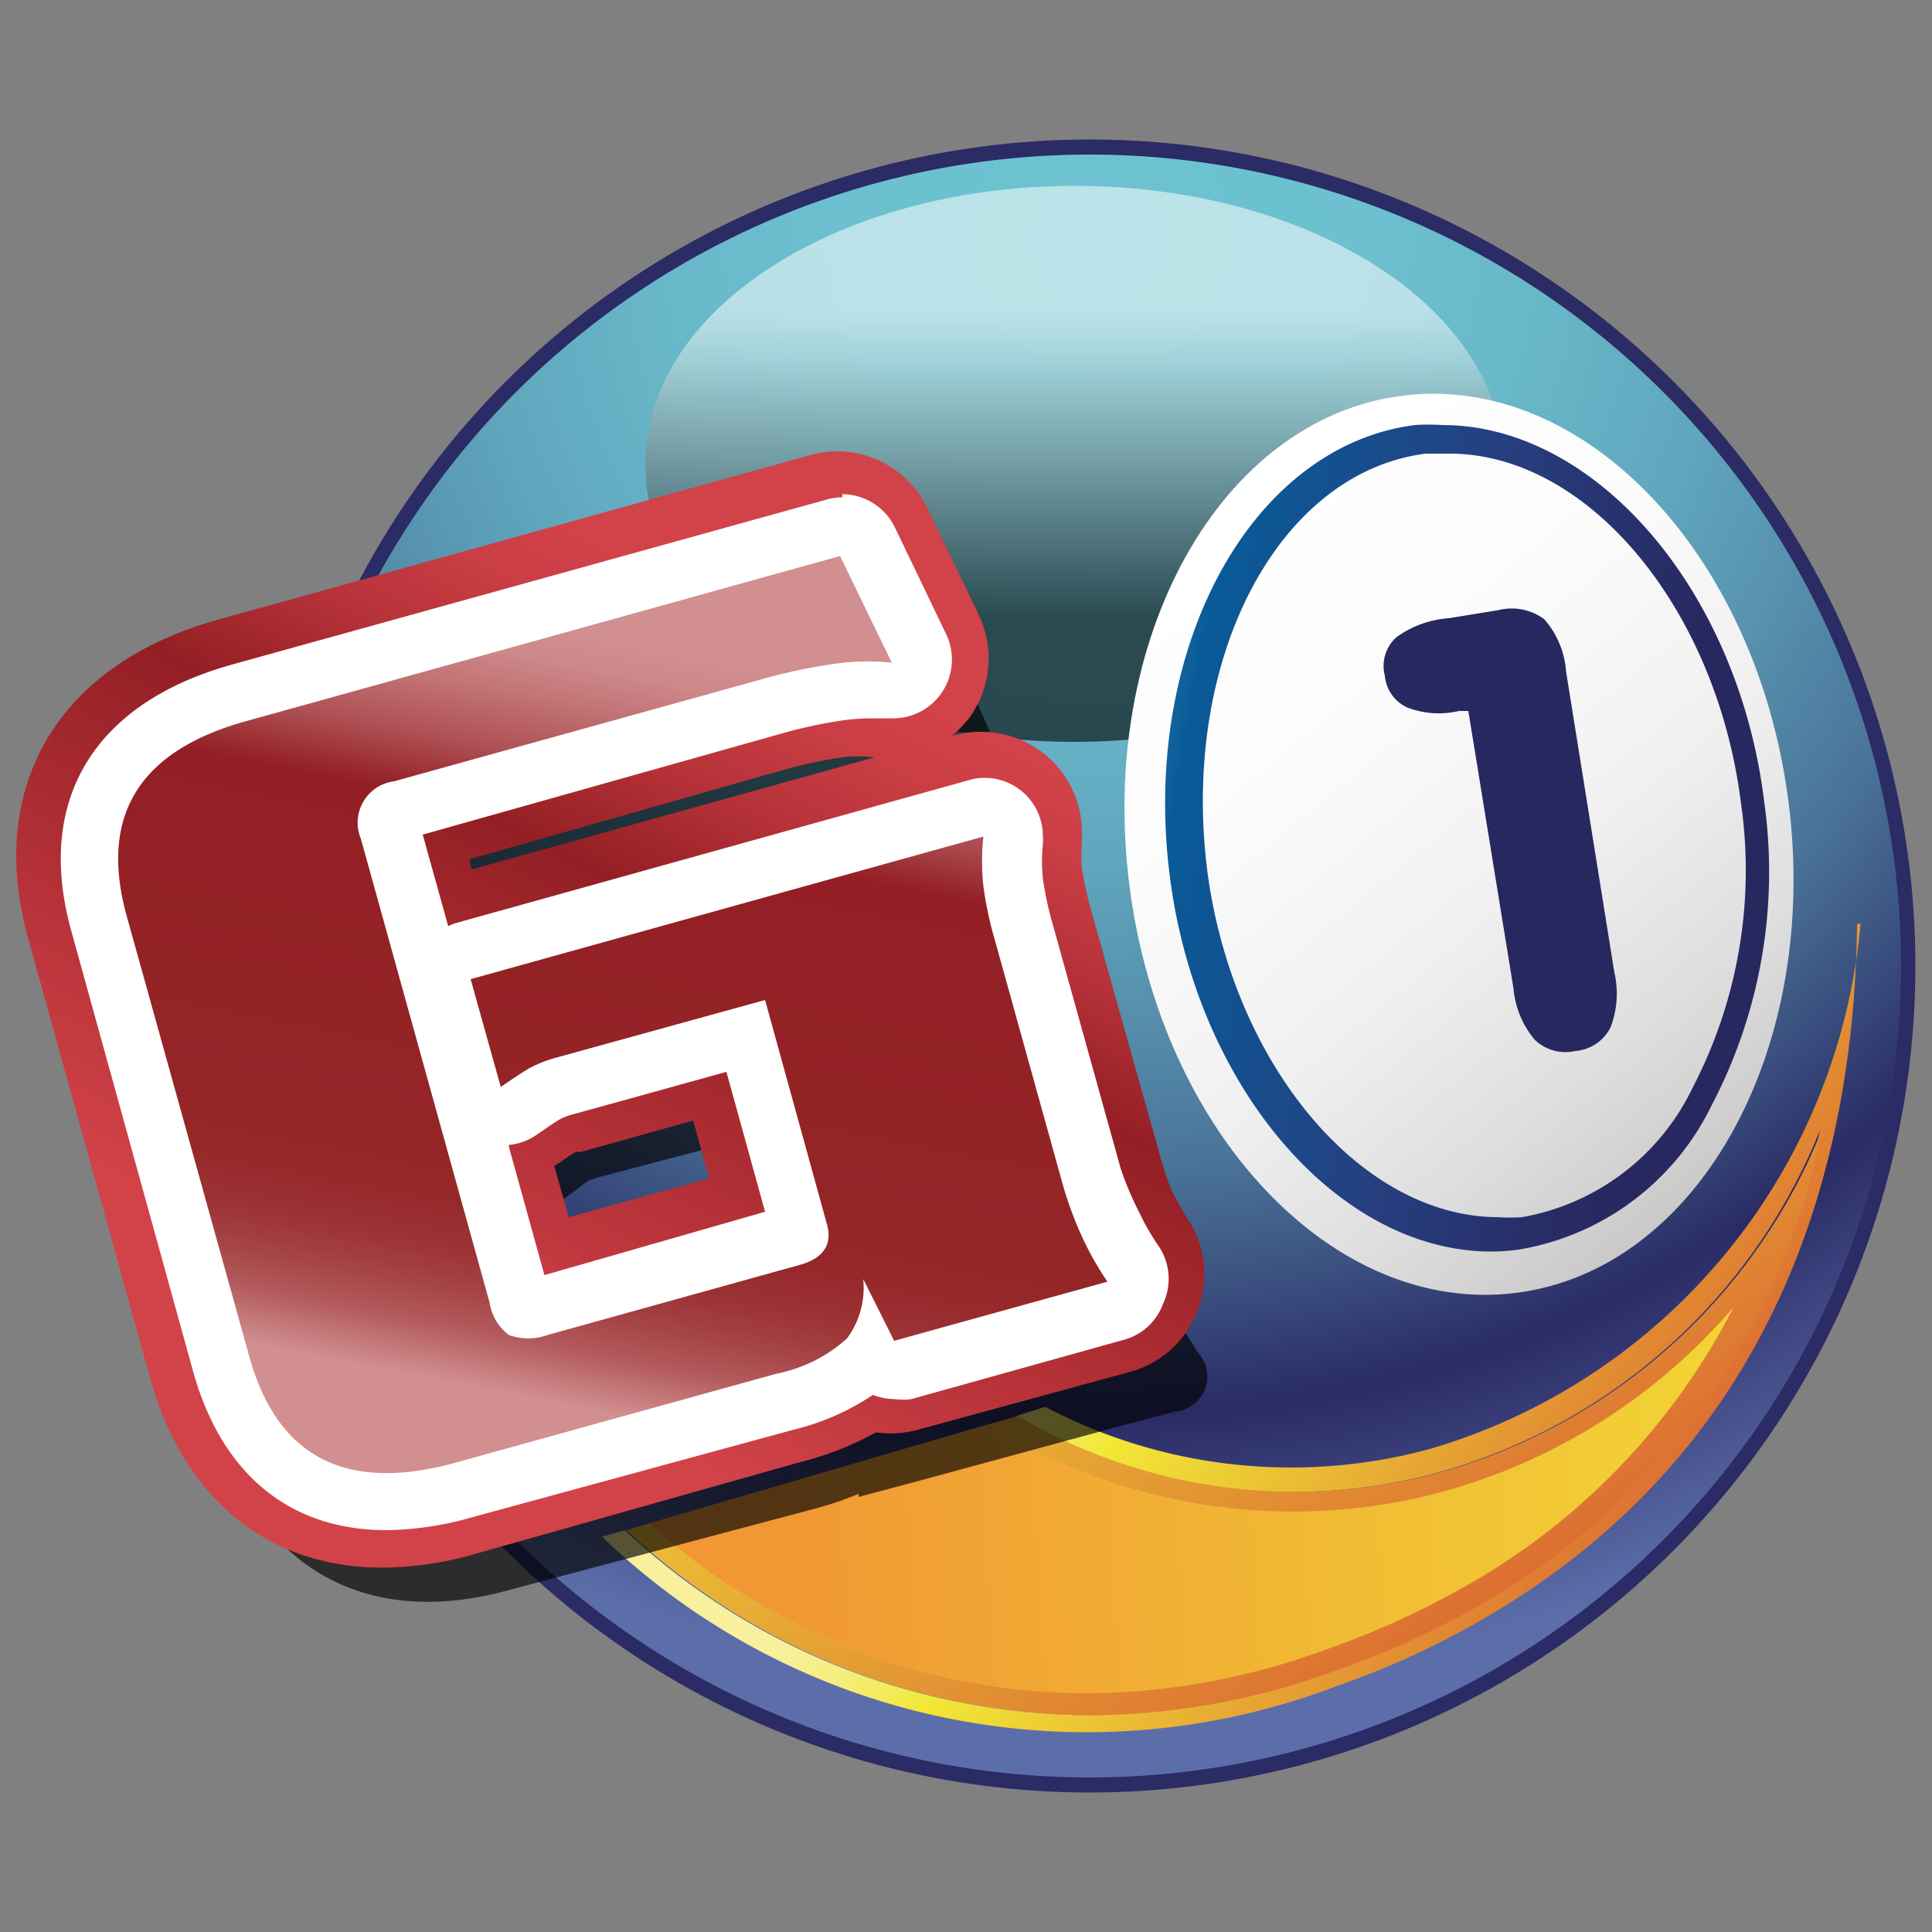
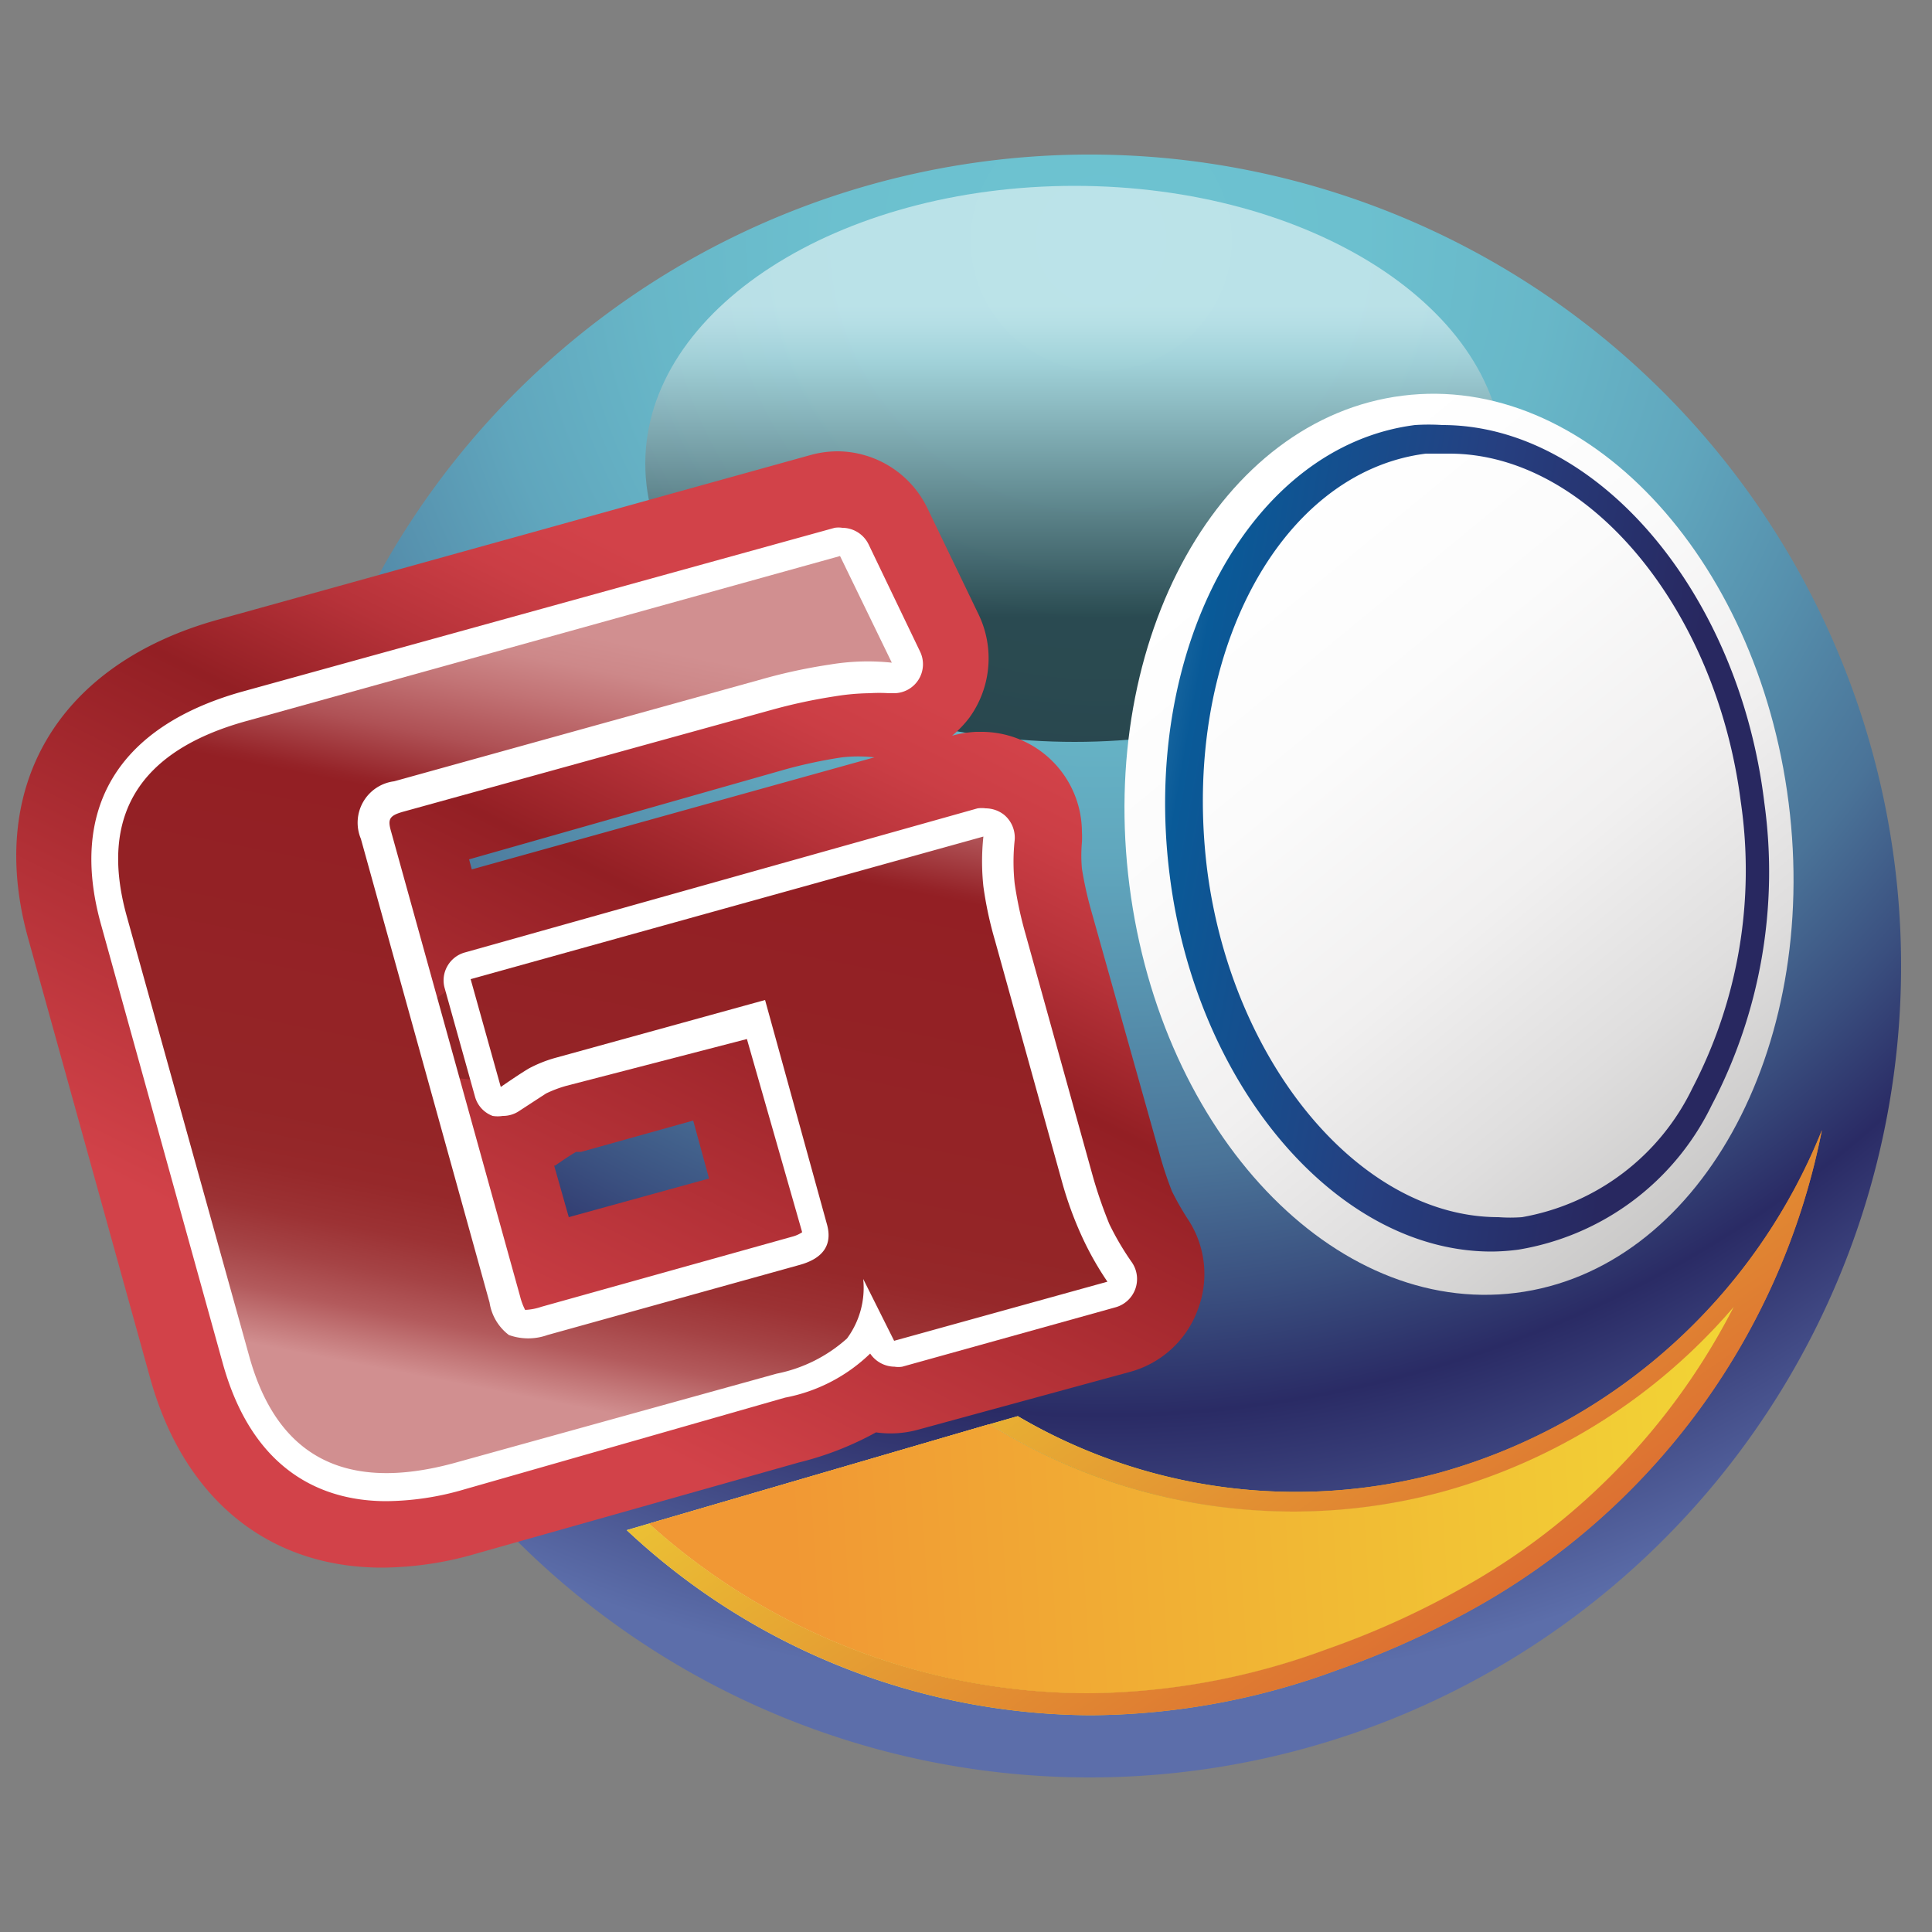
<svg xmlns="http://www.w3.org/2000/svg" xmlns:xlink="http://www.w3.org/1999/xlink" width="50" height="50" viewBox="0 0 50 50">
  <rect x="0" y="0" width="50" height="50" fill="#808080" stroke="none" />
  <defs>
    <style>.cls-1{isolation:isolate;}.cls-2{fill:#2b2b65;}.cls-3{fill:url(#New_Gradient_Swatch_5);}.cls-4{opacity:0.6;mix-blend-mode:screen;fill:url(#linear-gradient);}.cls-5{fill:url(#linear-gradient-2);}.cls-6{fill:url(#TBird_Body_Gradient);}.cls-7{fill:#282860;}.cls-8{fill:url(#linear-gradient-3);}.cls-9{fill:url(#linear-gradient-4);}.cls-10{fill:url(#linear-gradient-5);}.cls-11{fill:url(#linear-gradient-6);}.cls-12{fill:url(#linear-gradient-7);}.cls-13{fill:url(#New_Gradient_Swatch_2);}.cls-14{opacity:0.66;}.cls-15{fill:url(#New_Gradient_Swatch_1);}.cls-16{fill:url(#linear-gradient-8);}.cls-17{fill:#fff;}.cls-18{fill:url(#New_Gradient_Swatch_1-2);}</style>
    <radialGradient id="New_Gradient_Swatch_5" cx="28.5" cy="6.22" r="37.54" gradientUnits="userSpaceOnUse">
      <stop offset="0" stop-color="#6dc3d1" />
      <stop offset="0.18" stop-color="#6cc0cf" />
      <stop offset="0.31" stop-color="#68b7c8" />
      <stop offset="0.43" stop-color="#60a6bd" />
      <stop offset="0.53" stop-color="#5690ad" />
      <stop offset="0.64" stop-color="#4a7398" />
      <stop offset="0.73" stop-color="#3a4f7f" />
      <stop offset="0.81" stop-color="#2a2b65" />
      <stop offset="1" stop-color="#5c6eaa" />
    </radialGradient>
    <linearGradient id="linear-gradient" x1="27.81" y1="16.06" x2="27.81" y2="7.9" gradientUnits="userSpaceOnUse">
      <stop offset="0.01" />
      <stop offset="0.82" stop-color="#c4dddf" />
      <stop offset="0.84" stop-color="#cae1e3" />
      <stop offset="0.94" stop-color="#e5f2f3" />
      <stop offset="1" stop-color="#eff8f9" />
    </linearGradient>
    <linearGradient id="linear-gradient-2" x1="31.6" y1="14.36" x2="57.62" y2="45.97" gradientUnits="userSpaceOnUse">
      <stop offset="0" stop-color="#fff" />
      <stop offset="0.14" stop-color="#fbfbfb" />
      <stop offset="0.28" stop-color="#f1f0f0" />
      <stop offset="0.4" stop-color="#dfdede" />
      <stop offset="0.53" stop-color="#c5c4c3" />
      <stop offset="0.65" stop-color="#a5a2a2" />
      <stop offset="0.77" stop-color="#7c7978" />
      <stop offset="0.89" stop-color="#4e4948" />
      <stop offset="1" stop-color="#191312" />
    </linearGradient>
    <linearGradient id="TBird_Body_Gradient" x1="18.6" y1="18.3" x2="42.9" y2="22.61" gradientUnits="userSpaceOnUse">
      <stop offset="0" stop-color="#fff" />
      <stop offset="0.19" stop-color="#a0d3de" />
      <stop offset="0.49" stop-color="#095a98" />
      <stop offset="0.76" stop-color="#263f80" />
      <stop offset="1" stop-color="#282860" />
    </linearGradient>
    <linearGradient id="linear-gradient-3" x1="43.87" y1="40.29" x2="28.22" y2="29.37" gradientUnits="userSpaceOnUse">
      <stop offset="0" stop-color="#da6031" />
      <stop offset="0.74" stop-color="#f2e835" />
      <stop offset="0.8" stop-color="#f4eb5e" />
      <stop offset="0.87" stop-color="#f6ee80" />
      <stop offset="0.92" stop-color="#f8ef95" />
      <stop offset="0.96" stop-color="#f8f09c" />
    </linearGradient>
    <linearGradient id="linear-gradient-4" x1="42.19" y1="41.86" x2="27.12" y2="31.34" xlink:href="#linear-gradient-3" />
    <linearGradient id="linear-gradient-5" x1="38.7" y1="44.66" x2="20.4" y2="17.97" xlink:href="#linear-gradient-3" />
    <linearGradient id="linear-gradient-6" x1="40.32" y1="43.32" x2="25.97" y2="33.3" xlink:href="#linear-gradient-3" />
    <linearGradient id="linear-gradient-7" x1="37.1" y1="45.76" x2="18.79" y2="19.07" xlink:href="#linear-gradient-3" />
    <linearGradient id="New_Gradient_Swatch_2" x1="20.45" y1="39.82" x2="64.4" y2="37.12" gradientUnits="userSpaceOnUse">
      <stop offset="0" stop-color="#f19834" />
      <stop offset="0.74" stop-color="#f2e835" />
      <stop offset="0.8" stop-color="#f4eb5e" />
      <stop offset="0.87" stop-color="#f6ee80" />
      <stop offset="0.92" stop-color="#f8ef95" />
      <stop offset="0.96" stop-color="#f8f09c" />
    </linearGradient>
    <linearGradient id="New_Gradient_Swatch_1" x1="11.9" y1="34.95" x2="21.05" y2="16.65" gradientUnits="userSpaceOnUse">
      <stop offset="0" stop-color="#d18f90" />
      <stop offset="0.03" stop-color="#c4797a" />
      <stop offset="0.07" stop-color="#b35a5c" />
      <stop offset="0.12" stop-color="#a54345" />
      <stop offset="0.17" stop-color="#9c3234" />
      <stop offset="0.23" stop-color="#96282a" />
      <stop offset="0.3" stop-color="#942527" />
      <stop offset="0.72" stop-color="#931f24" />
      <stop offset="0.73" stop-color="#952328" />
      <stop offset="0.8" stop-color="#af5155" />
      <stop offset="0.87" stop-color="#c27375" />
      <stop offset="0.92" stop-color="#cd8889" />
      <stop offset="0.96" stop-color="#d18f90" />
    </linearGradient>
    <linearGradient id="linear-gradient-8" x1="11.9" y1="34.95" x2="21.05" y2="16.65" gradientUnits="userSpaceOnUse">
      <stop offset="0" stop-color="#d24249" />
      <stop offset="0.62" stop-color="#931f24" />
      <stop offset="0.63" stop-color="#952025" />
      <stop offset="0.78" stop-color="#b63239" />
      <stop offset="0.91" stop-color="#cb3e45" />
      <stop offset="1" stop-color="#d24249" />
    </linearGradient>
    <linearGradient id="New_Gradient_Swatch_1-2" x1="898.57" y1="-378.95" x2="907.72" y2="-397.25" gradientTransform="translate(-750.14 641.96) rotate(-15.53)" xlink:href="#New_Gradient_Swatch_1" />
  </defs>
  <title>icon_gp_fullcolor</title>
  <g class="cls-1">
    <g id="logo_gp_fullcolor">
      <g id="logo_gp_fullcolor-2" data-name="logo_gp_fullcolor">
-         <ellipse class="cls-2" cx="28.2" cy="25" rx="21.37" ry="21.39" />
        <path class="cls-3" d="M28.2,46a21,21,0,1,0-21-21A21,21,0,0,0,28.2,46Z" />
        <path class="cls-4" d="M38.91,12c0,4-5,7.2-11.1,7.2S16.7,16,16.7,12s5-7.19,11.11-7.19S38.91,8,38.91,12Z" />
        <path class="cls-5" d="M46.29,20.78c.81,6.41-2.35,12.09-7.06,12.68s-9.18-4.12-10-10.54,2.36-12.09,7.07-12.68S45.48,14.37,46.29,20.78Z" />
        <path class="cls-6" d="M45.66,20.77C45,15.3,41.31,11,37.33,11a5.53,5.53,0,0,0-.71,0c-4.24.54-7.09,5.76-6.35,11.64.68,5.47,4.34,9.75,8.33,9.75a5.49,5.49,0,0,0,.7-.05,6.79,6.79,0,0,0,5-3.74A13,13,0,0,0,45.66,20.77ZM43.8,28.16a6.06,6.06,0,0,1-4.41,3.34,4.08,4.08,0,0,1-.61,0c-3.59,0-6.9-4-7.54-9C30.56,17,33.1,12.22,36.9,11.74c.2,0,.41,0,.61,0,3.59,0,6.9,4,7.54,9A12.2,12.2,0,0,1,43.8,28.16Z" />
-         <path class="cls-7" d="M41.78,25.17a2.43,2.43,0,0,1-.1,1.42,1.12,1.12,0,0,1-.91.61,1.15,1.15,0,0,1-1.05-.29,2.38,2.38,0,0,1-.55-1.32L38,18.4l-.24,0a2.29,2.29,0,0,1-1.34-.09,1,1,0,0,1-.58-.82,1,1,0,0,1,.3-1A2.62,2.62,0,0,1,37.49,16l1.29-.21a1.41,1.41,0,0,1,1.19.24,2.3,2.3,0,0,1,.56,1.35Z" />
-         <path class="cls-8" d="M48.15,23.91c-.07,0,0,0,0,0A15.59,15.59,0,0,1,37,37.5a13.68,13.68,0,0,1-9.95-1.09l-.51.16-.25.08a14.19,14.19,0,0,0,10.93,1.46,15,15,0,0,0,9.88-8.86,18.18,18.18,0,0,1-9.08,12.42,22.4,22.4,0,0,1-3.46,1.55,18.62,18.62,0,0,1-6.39,1.17,17.67,17.67,0,0,1-12-4.79l-.59.17a18.09,18.09,0,0,0,19,3.87,21.84,21.84,0,0,0,3.54-1.59c7.88-4.41,9.87-11.91,9.94-18.13C48.19,23.89,48.23,23.87,48.15,23.91Z" />
        <path class="cls-9" d="M33.45,39.12a15,15,0,0,0,3.87-.51,15.25,15.25,0,0,0,7.55-4.79,17.36,17.36,0,0,1-7.16,7.35,21.76,21.76,0,0,1-3.37,1.51,18.16,18.16,0,0,1-6.22,1.14A17,17,0,0,1,16.8,39.43l-.58.17a17.67,17.67,0,0,0,12,4.79,18.62,18.62,0,0,0,6.39-1.17,22.4,22.4,0,0,0,3.46-1.55,18.18,18.18,0,0,0,9.08-12.42,15,15,0,0,1-9.88,8.86,14.19,14.19,0,0,1-10.93-1.46l-.73.21A14.91,14.91,0,0,0,33.45,39.12Z" />
        <path class="cls-10" d="M33.45,39.12a15,15,0,0,0,3.87-.51,15.25,15.25,0,0,0,7.55-4.79,17.36,17.36,0,0,1-7.16,7.35,21.76,21.76,0,0,1-3.37,1.51,18.16,18.16,0,0,1-6.22,1.14A17,17,0,0,1,16.8,39.43l-.58.17a17.67,17.67,0,0,0,12,4.79,18.62,18.62,0,0,0,6.39-1.17,22.4,22.4,0,0,0,3.46-1.55,18.18,18.18,0,0,0,9.08-12.42,15,15,0,0,1-9.88,8.86,14.19,14.19,0,0,1-10.93-1.46l-.73.21A14.91,14.91,0,0,0,33.45,39.12Z" />
        <path class="cls-11" d="M34.34,42.68a21.76,21.76,0,0,0,3.37-1.51,17.36,17.36,0,0,0,7.16-7.35,15.25,15.25,0,0,1-7.55,4.79A14.82,14.82,0,0,1,25.6,36.86l-8.8,2.57a17,17,0,0,0,11.32,4.39A18.16,18.16,0,0,0,34.34,42.68Z" />
        <path class="cls-12" d="M34.34,42.68a21.76,21.76,0,0,0,3.37-1.51,17.36,17.36,0,0,0,7.16-7.35,15.25,15.25,0,0,1-7.55,4.79A14.82,14.82,0,0,1,25.6,36.86l-8.8,2.57a17,17,0,0,0,11.32,4.39A18.16,18.16,0,0,0,34.34,42.68Z" />
        <path class="cls-13" d="M34.34,42.68a21.76,21.76,0,0,0,3.37-1.51,17.36,17.36,0,0,0,7.16-7.35,15.25,15.25,0,0,1-7.55,4.79A14.82,14.82,0,0,1,25.6,36.86l-8.8,2.57a17,17,0,0,0,11.32,4.39A18.16,18.16,0,0,0,34.34,42.68Z" />
        <g class="cls-14">
-           <path d="M30.41,36.53l-1.32.35L23.87,38.3l-.82.22-.83.22,0-.08a8.7,8.7,0,0,1-1.19.4l-7.93,2.11c-3.72,1-6.54-.67-7.54-4.43L2.36,24.86c-1-3.77.61-6.61,4.33-7.6l14.56-3.88.84-.22.83-.23.36.79.35.79,1.31,2.91.79,1.76.64,1.43,1.23-.33-.08,1.41-.09,1.41a4.66,4.66,0,0,0,0,.93,10.1,10.1,0,0,0,.25,1.21l1.75,6.57a9.34,9.34,0,0,0,.36,1.12,7.11,7.11,0,0,0,.49.93L31,35A.91.91,0,0,1,30.41,36.53ZM15.15,33.65l4.25-1.13-.77-2.88-3.15.83-.17.06c-.08,0-.24.15-.53.36l-.31.22.68,2.54Zm-2.5-9.39L24.87,21l.8-.21-1.05-.2-1.91-.35a2.88,2.88,0,0,0-.89,0,10.49,10.49,0,0,0-1.42.28l-8.16,2.17.41,1.55Z" />
-         </g>
+           </g>
        <path class="cls-15" d="M29.66,32.27a6,6,0,0,1-.54-1,8.68,8.68,0,0,1-.4-1.14L27,23.88a8.85,8.85,0,0,1-.26-1.23,4.33,4.33,0,0,1,0-1c0-.06,0-.11,0-.16a1.31,1.31,0,0,0-1.29-1.3h-.06a1.2,1.2,0,0,0-.33.05L11.78,24a1.43,1.43,0,0,0-.43.21l-.79-2.84L20,18.71a13.66,13.66,0,0,1,1.62-.34,4.84,4.84,0,0,1,.81-.07l.42,0,.17,0a1.31,1.31,0,0,0,1.05-.54,1.28,1.28,0,0,0,.12-1.32l-1.33-2.77A1.29,1.29,0,0,0,21.69,13a1.45,1.45,0,0,0-.35,0L6,17.29c-3.45,1-4.91,3.39-4,6.65L5.14,35.33c.71,2.54,2.4,3.94,4.75,3.94A7.9,7.9,0,0,0,12,39l8.37-2.32a6,6,0,0,0,2.08-1,1.31,1.31,0,0,0,.61.15,1.06,1.06,0,0,0,.35,0l5.52-1.53a1.27,1.27,0,0,0,.87-.8A1.3,1.3,0,0,0,29.66,32.27ZM9.29,37.93l-.1,0Zm3.49-8.63h.13a1.31,1.31,0,0,0,.73-.23c.29-.2.51-.34.66-.43a2,2,0,0,1,.4-.14l4.14-1.15,1.12,4L13.83,33.1Zm.5,5.16h0Zm.21,0,.19,0Zm.28,0a2.29,2.29,0,0,0,.34-.07A2.29,2.29,0,0,1,13.77,34.44Zm7.65-17.36.48,0Zm.94-.08-.3,0Zm.13,0L23,17ZM6.6,35.61l.06.13Zm.32.67,0,0Zm.31.46.08.1Zm.44.47.06,0Zm1.07.59-.1,0Zm-.55-.23-.1-.06Zm1.66.4h0Zm1.31-.14.5-.12Zm-.91.13.27,0Zm.44-.05a1.91,1.91,0,0,0,.33-.06A1.91,1.91,0,0,1,10.69,37.91Z" />
        <path class="cls-16" d="M9.89,40.57c-2.95,0-5.13-1.78-6-4.89L.73,24.29c-1.1-3.94.78-7.1,4.9-8.25L21,11.77a2.67,2.67,0,0,1,.69-.09A2.6,2.6,0,0,1,24,13.15l1.33,2.76a2.62,2.62,0,0,1-.24,2.66,2.85,2.85,0,0,1-.45.47h0a2.87,2.87,0,0,1,.62-.1h.11A2.6,2.6,0,0,1,28,21.53a2.44,2.44,0,0,1,0,.27,3.78,3.78,0,0,0,0,.68,9.41,9.41,0,0,0,.23,1.05L30,29.83a9.73,9.73,0,0,0,.33,1,7.16,7.16,0,0,0,.43.75A2.57,2.57,0,0,1,31,33.89a2.59,2.59,0,0,1-1.74,1.61L23.76,37a2.68,2.68,0,0,1-1.09.07,8.15,8.15,0,0,1-2,.78L12.35,40.2A8.85,8.85,0,0,1,9.89,40.57ZM11,37.86l.24,1.27L11,37.86l.24,1.27L11,37.86l.14,0-.27-1.27.41-.1h0l.35,1.25h0L20,35.38a4.89,4.89,0,0,0,1.62-.71l.67-.53.75.4L28.59,33a7.45,7.45,0,0,1-.66-1.16,9.15,9.15,0,0,1-.45-1.32l-1.76-6.29a11.7,11.7,0,0,1-.3-1.41,6.2,6.2,0,0,1,0-1.23v-.05L12.13,25.22l-1.52,1.13L9,20.43l10.68-3c.56-.15,1.16-.28,1.76-.38h0l-.2-1.28h0l.27,0h0l.28,0L21.9,17l.16,0L22,15.72h.36l0,1.29h.13l0-1-.82-1.7L6.33,18.54c-2.78.77-3.82,2.47-3.1,5.05L6.39,35a5.81,5.81,0,0,0,.21.63l1.21-.47,0,.1-1.19.51a4.34,4.34,0,0,0,.26.53L8,35.59l.05.08L7,36.33a4,4,0,0,0,.29.43l1-.81,0,0-1,.86a3.32,3.32,0,0,0,.37.38l0-.07.76-.94.07.06-.82,1a3.09,3.09,0,0,0,.37.26l.66-1.12.05,0-.63,1.14a2.67,2.67,0,0,0,.46.2l.43-1.22.07,0-.4,1.24.45.11.21-1.29.09,0-.2,1.28a3.31,3.31,0,0,0,.55,0v-1.3H10l0,1.3h.18l-.09-1.29.21,0,.15,1.3.17,0-.18-1.28.24,0Zm1.14-15.62.07.26,10.42-2.9a3.78,3.78,0,0,0-.84,0,12.53,12.53,0,0,0-1.46.31Zm1.36,13.53,0-1.23-.15,0-.13,1.17-.15,0,.2-1.13-.33.1L11,27.82l1.89.19c.32-.22.57-.38.73-.47a2.61,2.61,0,0,1,.71-.28l5.39-1.5,1.82,6.54-7.45,2.07.34,1.25c-.16,0-.32.08-.46.1l-.21-1.26-.09,0,.15,1.25Zm.84-5.61.38,1.34,3.63-1L17.94,29l-2.9.81-.13,0c-.14.08-.32.2-.55.36Z" />
        <path class="cls-17" d="M10,38.85c-1.48,0-3.41-.62-4.23-3.55L2.61,23.91c-.83-3,.46-5.1,3.62-6L21.6,13.66a.64.64,0,0,1,.2,0,.76.76,0,0,1,.68.43l1.33,2.77a.75.75,0,0,1-.68,1.08H23a3.91,3.91,0,0,0-.49,0,6,6,0,0,0-.9.08,14.07,14.07,0,0,0-1.67.36L10.46,21c-.41.11-.43.21-.33.55l3.33,12a1.64,1.64,0,0,0,.13.35,1.47,1.47,0,0,0,.42-.08L20.52,32a.82.82,0,0,0,.24-.11l-1.43-5L14.66,28.1a3.17,3.17,0,0,0-.53.2l-.69.45a.75.75,0,0,1-.43.13.82.82,0,0,1-.26,0,.74.74,0,0,1-.46-.51l-.78-2.79a.74.74,0,0,1,.07-.58.75.75,0,0,1,.45-.35L25.3,20.92a.76.76,0,0,1,.21,0,.78.78,0,0,1,.48.17.77.77,0,0,1,.27.65,5.27,5.27,0,0,0,0,1.13,10,10,0,0,0,.28,1.3l1.75,6.3a11.85,11.85,0,0,0,.42,1.21,7.19,7.19,0,0,0,.59,1,.76.76,0,0,1-.42,1.15l-5.53,1.54a.64.64,0,0,1-.2,0,.77.77,0,0,1-.63-.34h0a4.32,4.32,0,0,1-2.2,1.14L12,38.55A7.32,7.32,0,0,1,10,38.85Z" />
-         <path class="cls-17" d="M21.8,14.39l1.33,2.76a5.54,5.54,0,0,0-.59,0,6.33,6.33,0,0,0-1,.08,14.47,14.47,0,0,0-1.76.38l-9.51,2.64a1.07,1.07,0,0,0-.85,1.49l3.33,12a1.25,1.25,0,0,0,.49.84.75.75,0,0,0,.35.07,2.59,2.59,0,0,0,.65-.11l6.5-1.81c.63-.17.87-.53.73-1.06l-1.6-5.73-5.39,1.49a3.49,3.49,0,0,0-.72.28c-.17.1-.41.26-.73.48l-.77-2.79,13.27-3.69a6.13,6.13,0,0,0,0,1.29,9.64,9.64,0,0,0,.3,1.4l1.75,6.3A10.82,10.82,0,0,0,28,32a8.89,8.89,0,0,0,.65,1.17l-5.52,1.53-.8-1.6A2.16,2.16,0,0,1,22,34.59a3.84,3.84,0,0,1-1.83.91l-8.36,2.32a6.69,6.69,0,0,1-1.77.27c-1.78,0-2.94-1-3.5-3L3.33,23.71c-.72-2.59.32-4.28,3.11-5.05L21.8,14.39m3.71,7.26h0M21.8,12.87a1.45,1.45,0,0,0-.41.06L6,17.2c-3.58,1-5.1,3.52-4.15,6.91L5,35.5c.74,2.65,2.5,4.1,5,4.1a8.32,8.32,0,0,0,2.17-.32L20.54,37a6.35,6.35,0,0,0,2.05-.9,1.62,1.62,0,0,0,.58.11,1.44,1.44,0,0,0,.41,0l5.52-1.54a1.49,1.49,0,0,0,1-.93A1.51,1.51,0,0,0,30,32.27a6.19,6.19,0,0,1-.53-.92A8,8,0,0,1,29,30.23l-1.75-6.29a8.55,8.55,0,0,1-.26-1.2,4.33,4.33,0,0,1,0-.89,1.41,1.41,0,0,0,0-.2,1.51,1.51,0,0,0-1.51-1.52h-.06a1.59,1.59,0,0,0-.38.07L11.83,23.88a.92.92,0,0,0-.23.09l-.66-2.37L20.17,19a12.75,12.75,0,0,1,1.59-.35,5.65,5.65,0,0,1,.78-.06l.38,0,.21,0a1.52,1.52,0,0,0,1.36-2.17l-1.33-2.77a1.52,1.52,0,0,0-1.36-.86ZM13.17,29.63a1.48,1.48,0,0,0,.7-.25c.28-.19.49-.34.65-.43a1.79,1.79,0,0,1,.34-.12l3.94-1.09,1,3.62L14.09,33l-.92-3.32Z" />
        <path class="cls-17" d="M6.45,35.1,3.28,23.71c-.72-2.59.31-4.28,3.1-5.05l15.36-4.27,1.34,2.76a5.94,5.94,0,0,0-1.61.05,14.07,14.07,0,0,0-1.76.38L10.2,20.22a1.08,1.08,0,0,0-.86,1.49l3.33,12a1.3,1.3,0,0,0,.5.84,1.48,1.48,0,0,0,1,0l6.51-1.81c.63-.17.87-.53.72-1.06L19.8,25.88l-5.4,1.49a3.37,3.37,0,0,0-.71.28c-.17.1-.41.26-.73.48l-.78-2.79,13.27-3.69a6.1,6.1,0,0,0,0,1.29,9.64,9.64,0,0,0,.3,1.4l1.75,6.3A9.42,9.42,0,0,0,28,32a8,8,0,0,0,.66,1.17l-5.52,1.53-.8-1.6a2.21,2.21,0,0,1-.42,1.54,3.84,3.84,0,0,1-1.82.91l-8.37,2.32Q7.53,39,6.45,35.1Z" />
        <path class="cls-18" d="M6.45,35.1,3.28,23.71c-.72-2.59.31-4.28,3.1-5.05l15.36-4.27,1.34,2.76a5.94,5.94,0,0,0-1.61.05,14.07,14.07,0,0,0-1.76.38L10.2,20.22a1.08,1.08,0,0,0-.86,1.49l3.33,12a1.3,1.3,0,0,0,.5.84,1.48,1.48,0,0,0,1,0l6.51-1.81c.63-.17.87-.53.72-1.06L19.8,25.88l-5.4,1.49a3.37,3.37,0,0,0-.71.28c-.17.1-.41.26-.73.48l-.78-2.79,13.27-3.69a6.1,6.1,0,0,0,0,1.29,9.64,9.64,0,0,0,.3,1.4l1.75,6.3A9.42,9.42,0,0,0,28,32a8,8,0,0,0,.66,1.17l-5.52,1.53-.8-1.6a2.21,2.21,0,0,1-.42,1.54,3.84,3.84,0,0,1-1.82.91l-8.37,2.32Q7.53,39,6.45,35.1Z" />
      </g>
    </g>
  </g>
</svg>